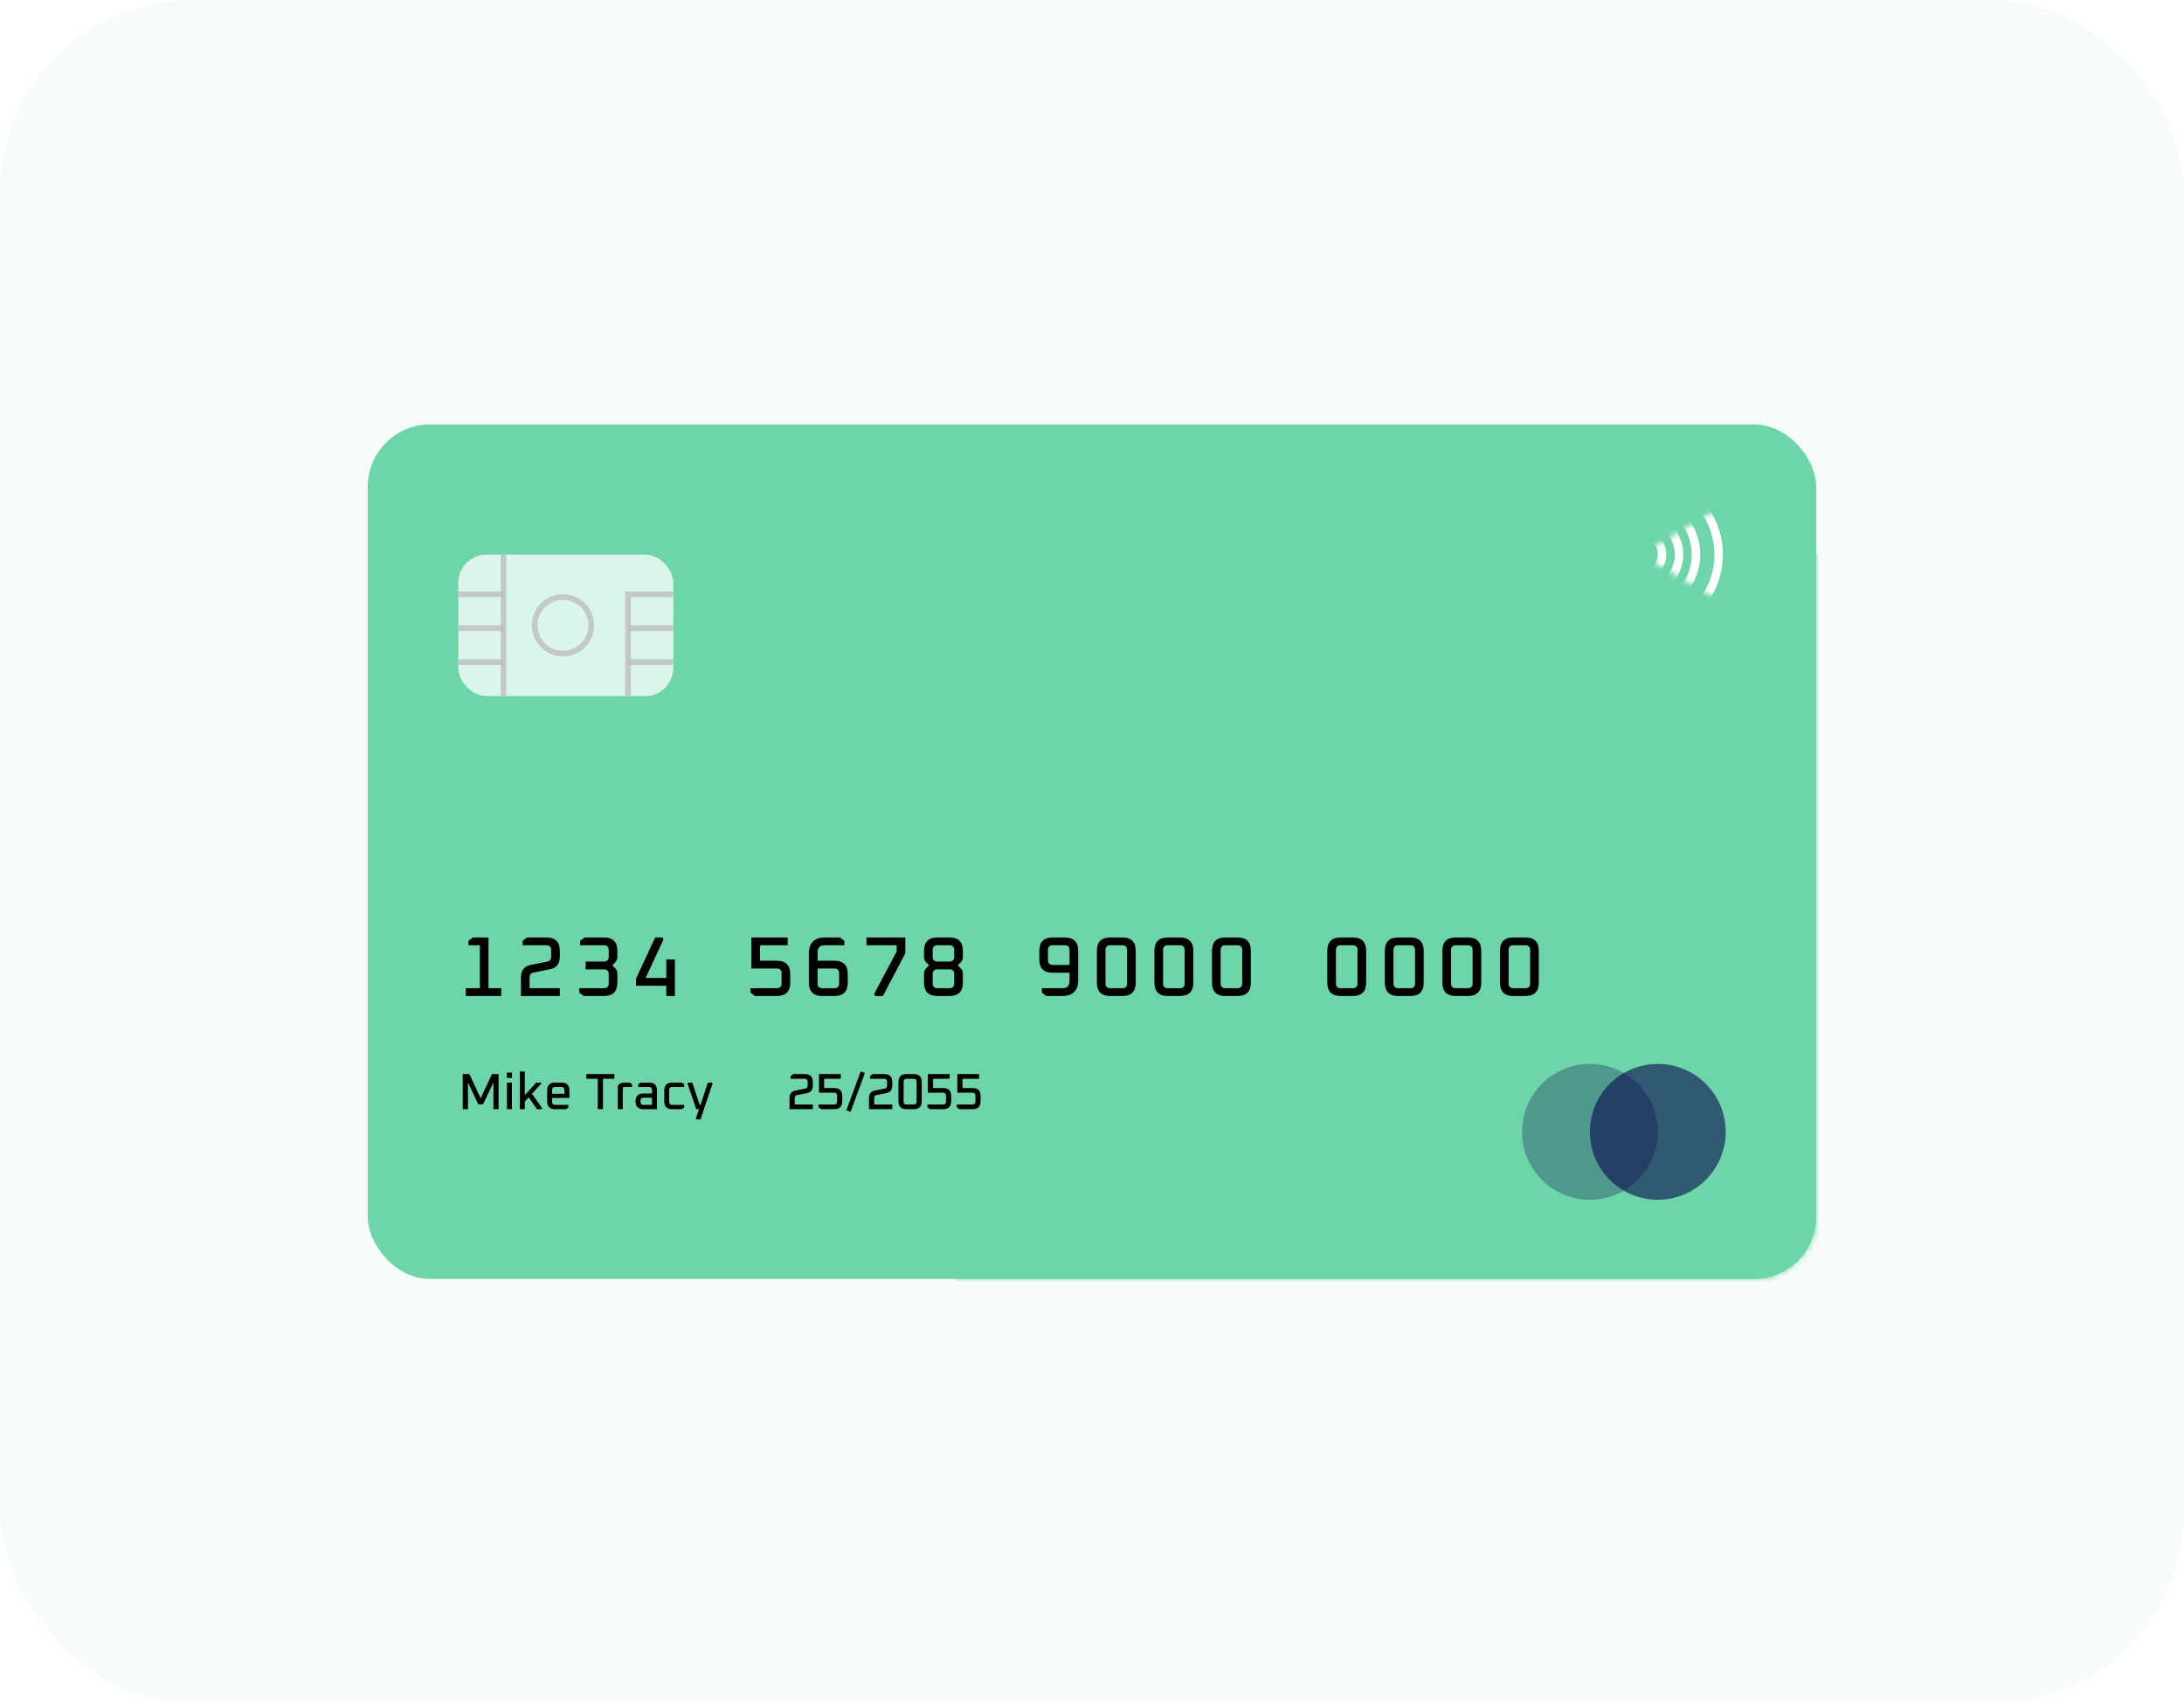
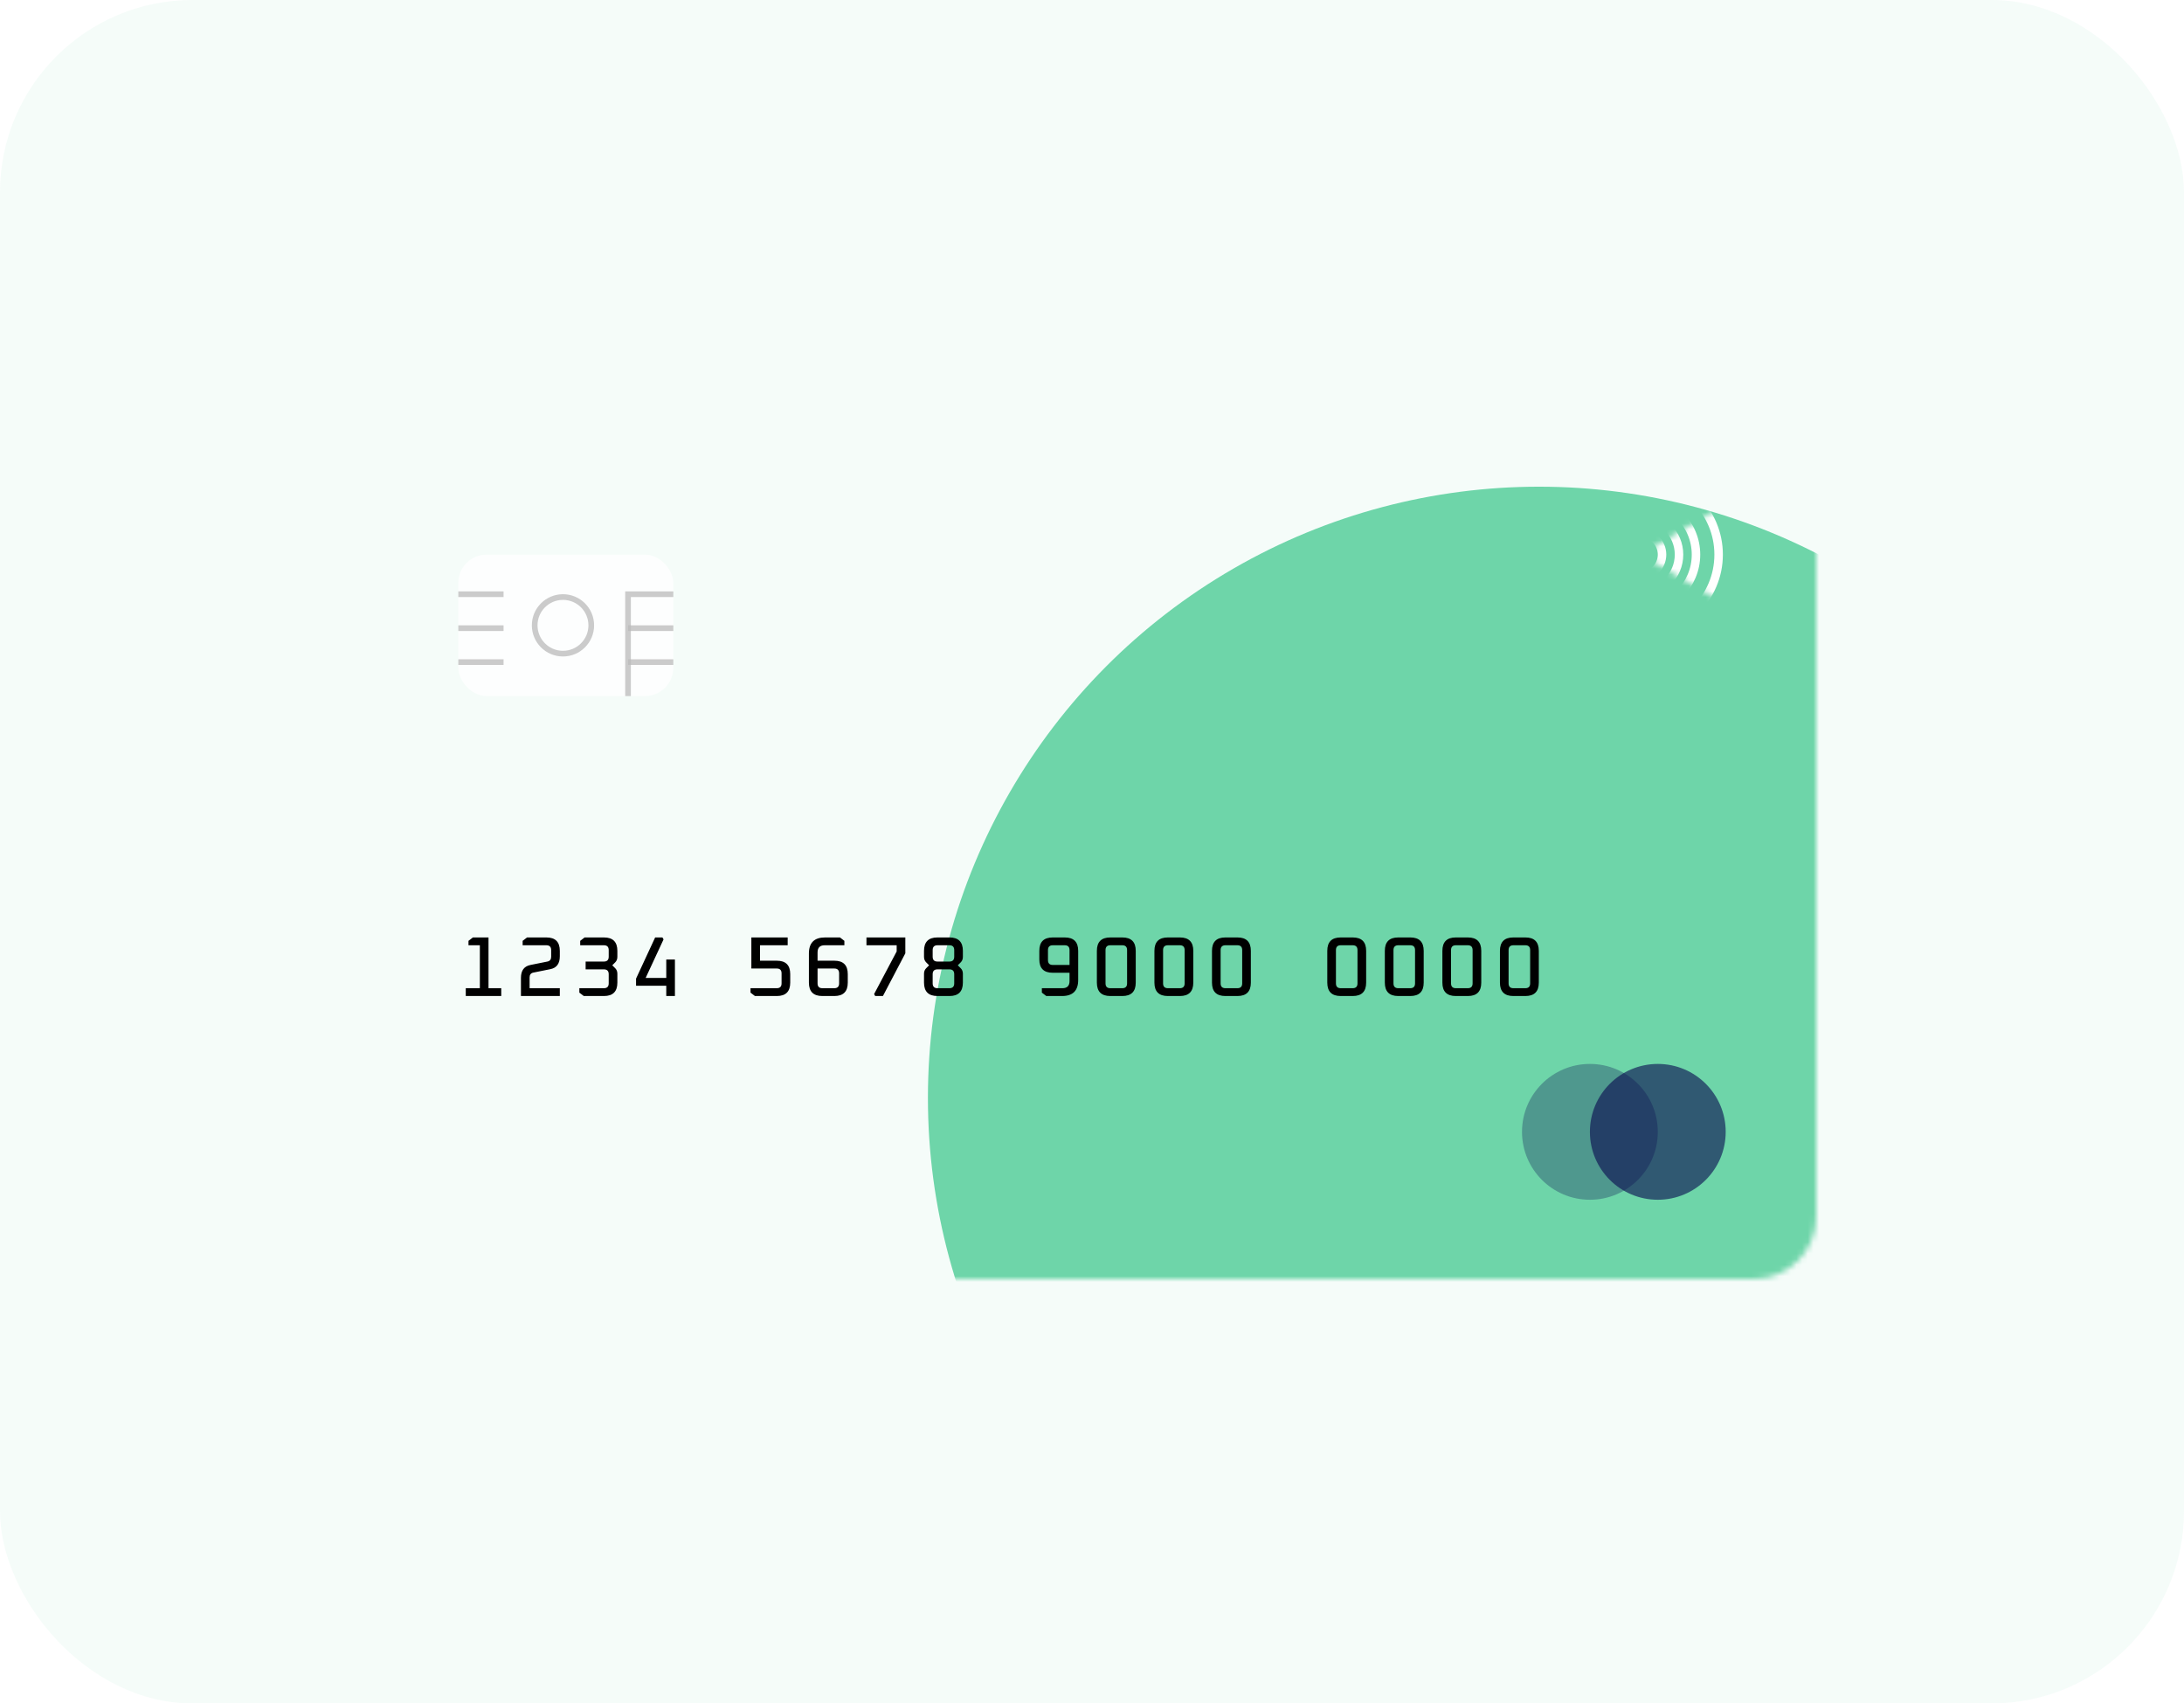
<svg xmlns="http://www.w3.org/2000/svg" width="386" height="301" viewBox="0 0 386 301" fill="none">
  <rect opacity="0.07" width="386" height="301" rx="34" fill="#6ED5A9" />
-   <rect x="65" y="75" width="256" height="151" rx="11" fill="#6ED5A9" />
  <g style="mix-blend-mode:luminosity" opacity="0.76">
    <rect x="81" y="98" width="38" height="25" rx="5" fill="white" />
  </g>
  <mask id="mask0_1_29" style="mask-type:alpha" maskUnits="userSpaceOnUse" x="65" y="75" width="256" height="151">
    <rect x="65" y="75" width="256" height="151" rx="11" fill="#6ED5A9" />
  </mask>
  <g mask="url(#mask0_1_29)">
    <g filter="url(#filter0_d_1_29)">
      <circle cx="272" cy="190" r="108" fill="#6ED5A9" />
    </g>
  </g>
  <path d="M82.32 176V174.62H84.81V167.03H82.8V166.25L83.58 165.65H86.34V174.62H88.59V176H82.32ZM92.072 176V172.79C92.072 171.49 92.637 170.73 93.767 170.51L96.752 169.91C97.192 169.82 97.412 169.535 97.412 169.055V167.885C97.412 167.315 97.127 167.03 96.557 167.03H92.372V166.25L93.152 165.65H96.572C98.152 165.65 98.942 166.44 98.942 168.02V168.98C98.942 170.28 98.377 171.04 97.247 171.26L94.262 171.86C93.822 171.95 93.602 172.235 93.602 172.715V174.62H98.942V176H92.072ZM102.394 175.4V174.62H106.729C107.299 174.62 107.584 174.335 107.584 173.765V172.145C107.584 171.575 107.299 171.29 106.729 171.29H103.504V169.91H106.729C107.299 169.91 107.584 169.625 107.584 169.055V167.885C107.584 167.315 107.299 167.03 106.729 167.03H102.544V166.25L103.324 165.65H106.744C108.324 165.65 109.114 166.44 109.114 168.02V169.07C109.114 169.47 108.989 169.795 108.739 170.045L108.214 170.57L108.739 171.095C108.989 171.345 109.114 171.67 109.114 172.07V173.63C109.114 175.21 108.324 176 106.744 176H103.174L102.394 175.4ZM112.416 174.185V172.925L115.791 165.65H117.081L117.276 165.995L114.111 172.805H117.756V169.55H119.286V176H117.756V174.185H112.416ZM132.645 175.4V174.62H137.28C137.85 174.62 138.135 174.335 138.135 173.765V171.995C138.135 171.425 137.85 171.14 137.28 171.14H132.795V165.65H139.215V167.03H134.325V169.76H137.295C138.875 169.76 139.665 170.55 139.665 172.13V173.63C139.665 175.21 138.875 176 137.295 176H133.425L132.645 175.4ZM142.966 173.63V168.485C142.966 166.595 143.916 165.65 145.816 165.65H148.456L149.236 166.25V167.03H145.756C144.916 167.03 144.496 167.45 144.496 168.29V169.76H147.466C149.046 169.76 149.836 170.55 149.836 172.13V173.63C149.836 175.21 149.046 176 147.466 176H145.336C143.756 176 142.966 175.21 142.966 173.63ZM144.496 173.765C144.496 174.335 144.781 174.62 145.351 174.62H147.451C148.021 174.62 148.306 174.335 148.306 173.765V171.995C148.306 171.425 148.021 171.14 147.451 171.14H144.496V173.765ZM153.138 167.03V165.65H160.008V168.455L156.048 176H154.683L154.488 175.655L158.478 168.125V167.03H153.138ZM163.31 173.63V172.07C163.31 171.67 163.435 171.345 163.685 171.095L164.21 170.57L163.685 170.045C163.435 169.795 163.31 169.47 163.31 169.07V168.02C163.31 166.44 164.1 165.65 165.68 165.65H167.81C169.39 165.65 170.18 166.44 170.18 168.02V169.07C170.18 169.47 170.055 169.795 169.805 170.045L169.28 170.57L169.805 171.095C170.055 171.345 170.18 171.67 170.18 172.07V173.63C170.18 175.21 169.39 176 167.81 176H165.68C164.1 176 163.31 175.21 163.31 173.63ZM164.84 173.765C164.84 174.335 165.125 174.62 165.695 174.62H167.795C168.365 174.62 168.65 174.335 168.65 173.765V172.145C168.65 171.575 168.365 171.29 167.795 171.29H165.695C165.125 171.29 164.84 171.575 164.84 172.145V173.765ZM164.84 169.055C164.84 169.625 165.125 169.91 165.695 169.91H167.795C168.365 169.91 168.65 169.625 168.65 169.055V167.885C168.65 167.315 168.365 167.03 167.795 167.03H165.695C165.125 167.03 164.84 167.315 164.84 167.885V169.055ZM183.689 169.535V168.02C183.689 166.44 184.479 165.65 186.059 165.65H188.189C189.769 165.65 190.559 166.44 190.559 168.02V173.165C190.559 175.055 189.609 176 187.709 176H184.919L184.139 175.4V174.62H187.769C188.609 174.62 189.029 174.2 189.029 173.36V171.89H186.059C184.479 171.89 183.689 171.105 183.689 169.535ZM185.219 169.655C185.219 170.225 185.504 170.51 186.074 170.51H189.029V167.885C189.029 167.315 188.744 167.03 188.174 167.03H186.074C185.504 167.03 185.219 167.315 185.219 167.885V169.655ZM193.861 173.63V168.02C193.861 166.44 194.651 165.65 196.231 165.65H198.361C199.941 165.65 200.731 166.44 200.731 168.02V173.63C200.731 175.21 199.941 176 198.361 176H196.231C194.651 176 193.861 175.21 193.861 173.63ZM195.391 173.765C195.391 174.335 195.676 174.62 196.246 174.62H198.346C198.916 174.62 199.201 174.335 199.201 173.765V167.885C199.201 167.315 198.916 167.03 198.346 167.03H196.246C195.676 167.03 195.391 167.315 195.391 167.885V173.765ZM204.033 173.63V168.02C204.033 166.44 204.823 165.65 206.403 165.65H208.533C210.113 165.65 210.903 166.44 210.903 168.02V173.63C210.903 175.21 210.113 176 208.533 176H206.403C204.823 176 204.033 175.21 204.033 173.63ZM205.563 173.765C205.563 174.335 205.848 174.62 206.418 174.62H208.518C209.088 174.62 209.373 174.335 209.373 173.765V167.885C209.373 167.315 209.088 167.03 208.518 167.03H206.418C205.848 167.03 205.563 167.315 205.563 167.885V173.765ZM214.205 173.63V168.02C214.205 166.44 214.995 165.65 216.575 165.65H218.705C220.285 165.65 221.075 166.44 221.075 168.02V173.63C221.075 175.21 220.285 176 218.705 176H216.575C214.995 176 214.205 175.21 214.205 173.63ZM215.735 173.765C215.735 174.335 216.02 174.62 216.59 174.62H218.69C219.26 174.62 219.545 174.335 219.545 173.765V167.885C219.545 167.315 219.26 167.03 218.69 167.03H216.59C216.02 167.03 215.735 167.315 215.735 167.885V173.765ZM234.584 173.63V168.02C234.584 166.44 235.374 165.65 236.954 165.65H239.084C240.664 165.65 241.454 166.44 241.454 168.02V173.63C241.454 175.21 240.664 176 239.084 176H236.954C235.374 176 234.584 175.21 234.584 173.63ZM236.114 173.765C236.114 174.335 236.399 174.62 236.969 174.62H239.069C239.639 174.62 239.924 174.335 239.924 173.765V167.885C239.924 167.315 239.639 167.03 239.069 167.03H236.969C236.399 167.03 236.114 167.315 236.114 167.885V173.765ZM244.755 173.63V168.02C244.755 166.44 245.545 165.65 247.125 165.65H249.255C250.835 165.65 251.625 166.44 251.625 168.02V173.63C251.625 175.21 250.835 176 249.255 176H247.125C245.545 176 244.755 175.21 244.755 173.63ZM246.285 173.765C246.285 174.335 246.57 174.62 247.14 174.62H249.24C249.81 174.62 250.095 174.335 250.095 173.765V167.885C250.095 167.315 249.81 167.03 249.24 167.03H247.14C246.57 167.03 246.285 167.315 246.285 167.885V173.765ZM254.927 173.63V168.02C254.927 166.44 255.717 165.65 257.297 165.65H259.427C261.007 165.65 261.797 166.44 261.797 168.02V173.63C261.797 175.21 261.007 176 259.427 176H257.297C255.717 176 254.927 175.21 254.927 173.63ZM256.457 173.765C256.457 174.335 256.742 174.62 257.312 174.62H259.412C259.982 174.62 260.267 174.335 260.267 173.765V167.885C260.267 167.315 259.982 167.03 259.412 167.03H257.312C256.742 167.03 256.457 167.315 256.457 167.885V173.765ZM265.099 173.63V168.02C265.099 166.44 265.889 165.65 267.469 165.65H269.599C271.179 165.65 271.969 166.44 271.969 168.02V173.63C271.969 175.21 271.179 176 269.599 176H267.469C265.889 176 265.099 175.21 265.099 173.63ZM266.629 173.765C266.629 174.335 266.914 174.62 267.484 174.62H269.584C270.154 174.62 270.439 174.335 270.439 173.765V167.885C270.439 167.315 270.154 167.03 269.584 167.03H267.484C266.914 167.03 266.629 167.315 266.629 167.885V173.765Z" fill="black" />
-   <path d="M81.792 196V189.79H82.953L84.951 194.056L86.958 189.79H88.119V196H87.201V191.266L85.392 195.127H84.519L82.71 191.266V196H81.792ZM89.585 190.474V189.529H90.494V190.474H89.585ZM89.603 196V191.302H90.476V196H89.603ZM91.88 196V189.34H92.753V193.507L94.769 191.302H95.624L95.696 191.455L94.031 193.264L95.822 195.847L95.75 196H94.895L93.455 193.894L92.753 194.659V196H91.88ZM96.703 194.614V192.679C96.703 191.761 97.162 191.302 98.08 191.302H99.25C100.174 191.302 100.636 191.761 100.636 192.679V194.011H97.576V194.704C97.576 195.058 97.753 195.235 98.107 195.235H100.456V195.694L100.042 196H98.08C97.162 196 96.703 195.538 96.703 194.614ZM97.576 193.273H99.754V192.589C99.754 192.241 99.58 192.067 99.232 192.067H98.107C97.753 192.067 97.576 192.241 97.576 192.589V193.273ZM103.637 190.618V189.79H108.587V190.618H106.571V196H105.653V190.618H103.637ZM109.193 196V191.86C109.403 191.488 109.802 191.302 110.39 191.302H111.317L111.731 191.608V192.067H110.48C110.288 192.067 110.15 192.115 110.066 192.211V196H109.193ZM113.712 196C112.788 196 112.326 195.538 112.326 194.614C112.326 193.69 112.788 193.228 113.712 193.228H115.233V192.589C115.233 192.241 115.059 192.067 114.711 192.067H112.785V191.608L113.199 191.302H114.729C115.653 191.302 116.115 191.761 116.115 192.679V196H113.712ZM113.199 194.704C113.199 195.058 113.376 195.235 113.73 195.235H115.233V193.966H113.73C113.376 193.966 113.199 194.14 113.199 194.488V194.704ZM117.401 194.614V192.679C117.401 191.761 117.86 191.302 118.778 191.302H120.515L120.929 191.608V192.067H118.805C118.451 192.067 118.274 192.241 118.274 192.589V194.704C118.274 195.058 118.451 195.235 118.805 195.235H120.929V195.694L120.515 196H118.778C117.86 196 117.401 195.538 117.401 194.614ZM121.513 191.446L121.612 191.302H122.368L123.655 195.235H123.808L125.095 191.302H125.851L125.941 191.446L123.808 197.8H123.052L122.962 197.656L123.547 196H123.052L121.513 191.446Z" fill="black" />
-   <path d="M139.54 196V194.074C139.54 193.294 139.879 192.838 140.557 192.706L142.348 192.346C142.612 192.292 142.744 192.121 142.744 191.833V191.131C142.744 190.789 142.573 190.618 142.231 190.618H139.72V190.15L140.188 189.79H142.24C143.188 189.79 143.662 190.264 143.662 191.212V191.788C143.662 192.568 143.323 193.024 142.645 193.156L140.854 193.516C140.59 193.57 140.458 193.741 140.458 194.029V195.172H143.662V196H139.54ZM144.653 195.64V195.172H147.434C147.776 195.172 147.947 195.001 147.947 194.659V193.597C147.947 193.255 147.776 193.084 147.434 193.084H144.743V189.79H148.595V190.618H145.661V192.256H147.443C148.391 192.256 148.865 192.73 148.865 193.678V194.578C148.865 195.526 148.391 196 147.443 196H145.121L144.653 195.64ZM149.586 196.198L152.115 189.322L152.862 189.592L150.333 196.468L149.586 196.198ZM153.585 196V194.074C153.585 193.294 153.924 192.838 154.602 192.706L156.393 192.346C156.657 192.292 156.789 192.121 156.789 191.833V191.131C156.789 190.789 156.618 190.618 156.276 190.618H153.765V190.15L154.233 189.79H156.285C157.233 189.79 157.707 190.264 157.707 191.212V191.788C157.707 192.568 157.368 193.024 156.69 193.156L154.899 193.516C154.635 193.57 154.503 193.741 154.503 194.029V195.172H157.707V196H153.585ZM158.788 194.578V191.212C158.788 190.264 159.262 189.79 160.21 189.79H161.488C162.436 189.79 162.91 190.264 162.91 191.212V194.578C162.91 195.526 162.436 196 161.488 196H160.21C159.262 196 158.788 195.526 158.788 194.578ZM159.706 194.659C159.706 195.001 159.877 195.172 160.219 195.172H161.479C161.821 195.172 161.992 195.001 161.992 194.659V191.131C161.992 190.789 161.821 190.618 161.479 190.618H160.219C159.877 190.618 159.706 190.789 159.706 191.131V194.659ZM163.901 195.64V195.172H166.682C167.024 195.172 167.195 195.001 167.195 194.659V193.597C167.195 193.255 167.024 193.084 166.682 193.084H163.991V189.79H167.843V190.618H164.909V192.256H166.691C167.639 192.256 168.113 192.73 168.113 193.678V194.578C168.113 195.526 167.639 196 166.691 196H164.369L163.901 195.64ZM169.104 195.64V195.172H171.885C172.227 195.172 172.398 195.001 172.398 194.659V193.597C172.398 193.255 172.227 193.084 171.885 193.084H169.194V189.79H173.046V190.618H170.112V192.256H171.894C172.842 192.256 173.316 192.73 173.316 193.678V194.578C173.316 195.526 172.842 196 171.894 196H169.572L169.104 195.64Z" fill="black" />
  <g style="mix-blend-mode:luminosity" opacity="0.76">
    <circle cx="99.5" cy="110.5" r="5" stroke="#BABABA" />
  </g>
  <mask id="mask1_1_29" style="mask-type:alpha" maskUnits="userSpaceOnUse" x="290" y="90" width="19" height="17">
    <path d="M303.5 90L290 98L304.5 106.5L309 103.5L303.5 90Z" fill="#C4C4C4" />
  </mask>
  <g mask="url(#mask1_1_29)">
    <g style="mix-blend-mode:luminosity">
      <circle cx="290" cy="98" r="3.75" stroke="white" stroke-width="1.5" />
    </g>
    <g style="mix-blend-mode:luminosity">
      <circle cx="290" cy="98" r="6.75" stroke="white" stroke-width="1.5" />
    </g>
    <g style="mix-blend-mode:luminosity">
      <circle cx="290" cy="98" r="9.75" stroke="white" stroke-width="1.5" />
    </g>
    <g style="mix-blend-mode:luminosity">
      <circle cx="290" cy="98" r="13.75" stroke="white" stroke-width="1.5" />
    </g>
  </g>
  <g style="mix-blend-mode:luminosity" opacity="0.76">
-     <path d="M89 98V123" stroke="#BABABA" />
-   </g>
+     </g>
  <g style="mix-blend-mode:luminosity" opacity="0.76">
    <path d="M89 105H81" stroke="#BABABA" />
  </g>
  <g style="mix-blend-mode:luminosity" opacity="0.76">
    <path d="M89 111H81" stroke="#BABABA" />
  </g>
  <g style="mix-blend-mode:luminosity" opacity="0.76">
    <path d="M119 111H111" stroke="#BABABA" />
  </g>
  <g style="mix-blend-mode:luminosity" opacity="0.76">
    <path d="M89 117H81" stroke="#BABABA" />
  </g>
  <g style="mix-blend-mode:luminosity" opacity="0.76">
    <path d="M119 117H111" stroke="#BABABA" />
  </g>
  <g style="mix-blend-mode:luminosity" opacity="0.76">
    <path d="M119 105H111V123" stroke="#BABABA" />
  </g>
  <circle cx="293" cy="200" r="12" fill="#07074D" fill-opacity="0.6" />
  <circle cx="281" cy="200" r="12" fill="#07074D" fill-opacity="0.3" />
  <defs>
    <filter id="filter0_d_1_29" x="146" y="68" width="252" height="252" filterUnits="userSpaceOnUse" color-interpolation-filters="sRGB">
      <feFlood flood-opacity="0" result="BackgroundImageFix" />
      <feColorMatrix in="SourceAlpha" type="matrix" values="0 0 0 0 0 0 0 0 0 0 0 0 0 0 0 0 0 0 127 0" result="hardAlpha" />
      <feOffset dy="4" />
      <feGaussianBlur stdDeviation="9" />
      <feComposite in2="hardAlpha" operator="out" />
      <feColorMatrix type="matrix" values="0 0 0 0 0 0 0 0 0 0 0 0 0 0 0 0 0 0 0.09 0" />
      <feBlend mode="normal" in2="BackgroundImageFix" result="effect1_dropShadow_1_29" />
      <feBlend mode="normal" in="SourceGraphic" in2="effect1_dropShadow_1_29" result="shape" />
    </filter>
  </defs>
</svg>